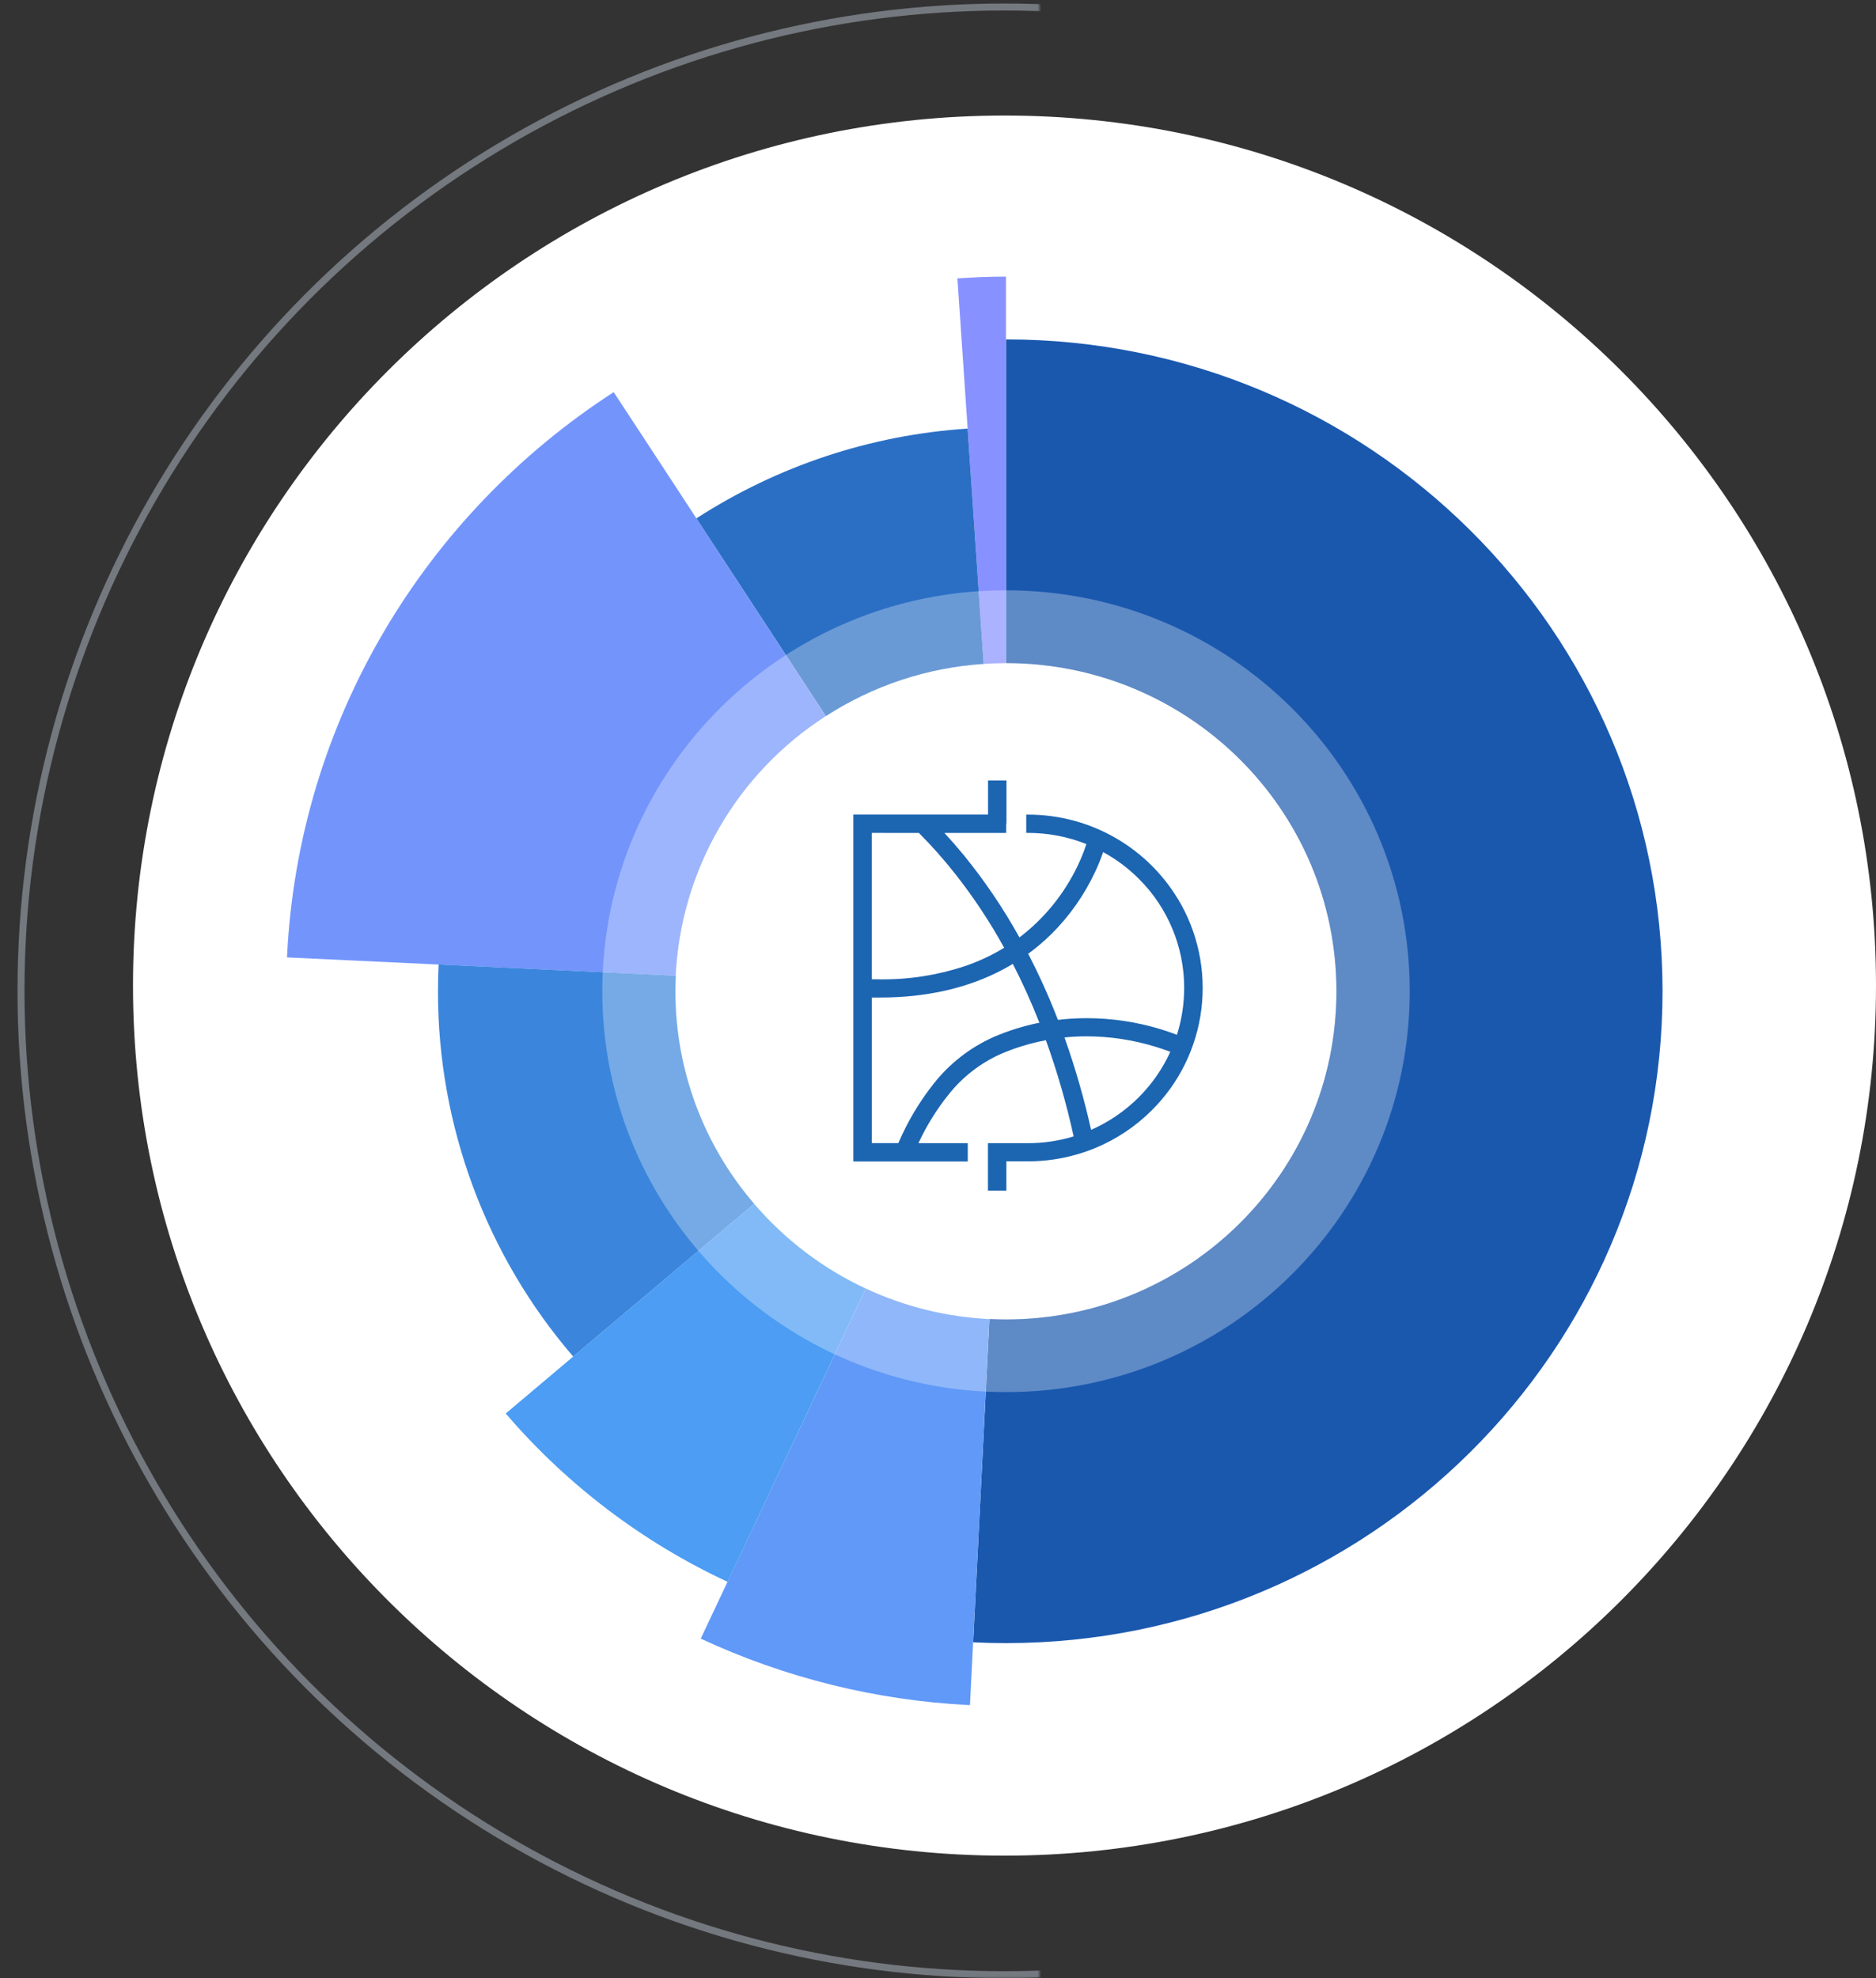
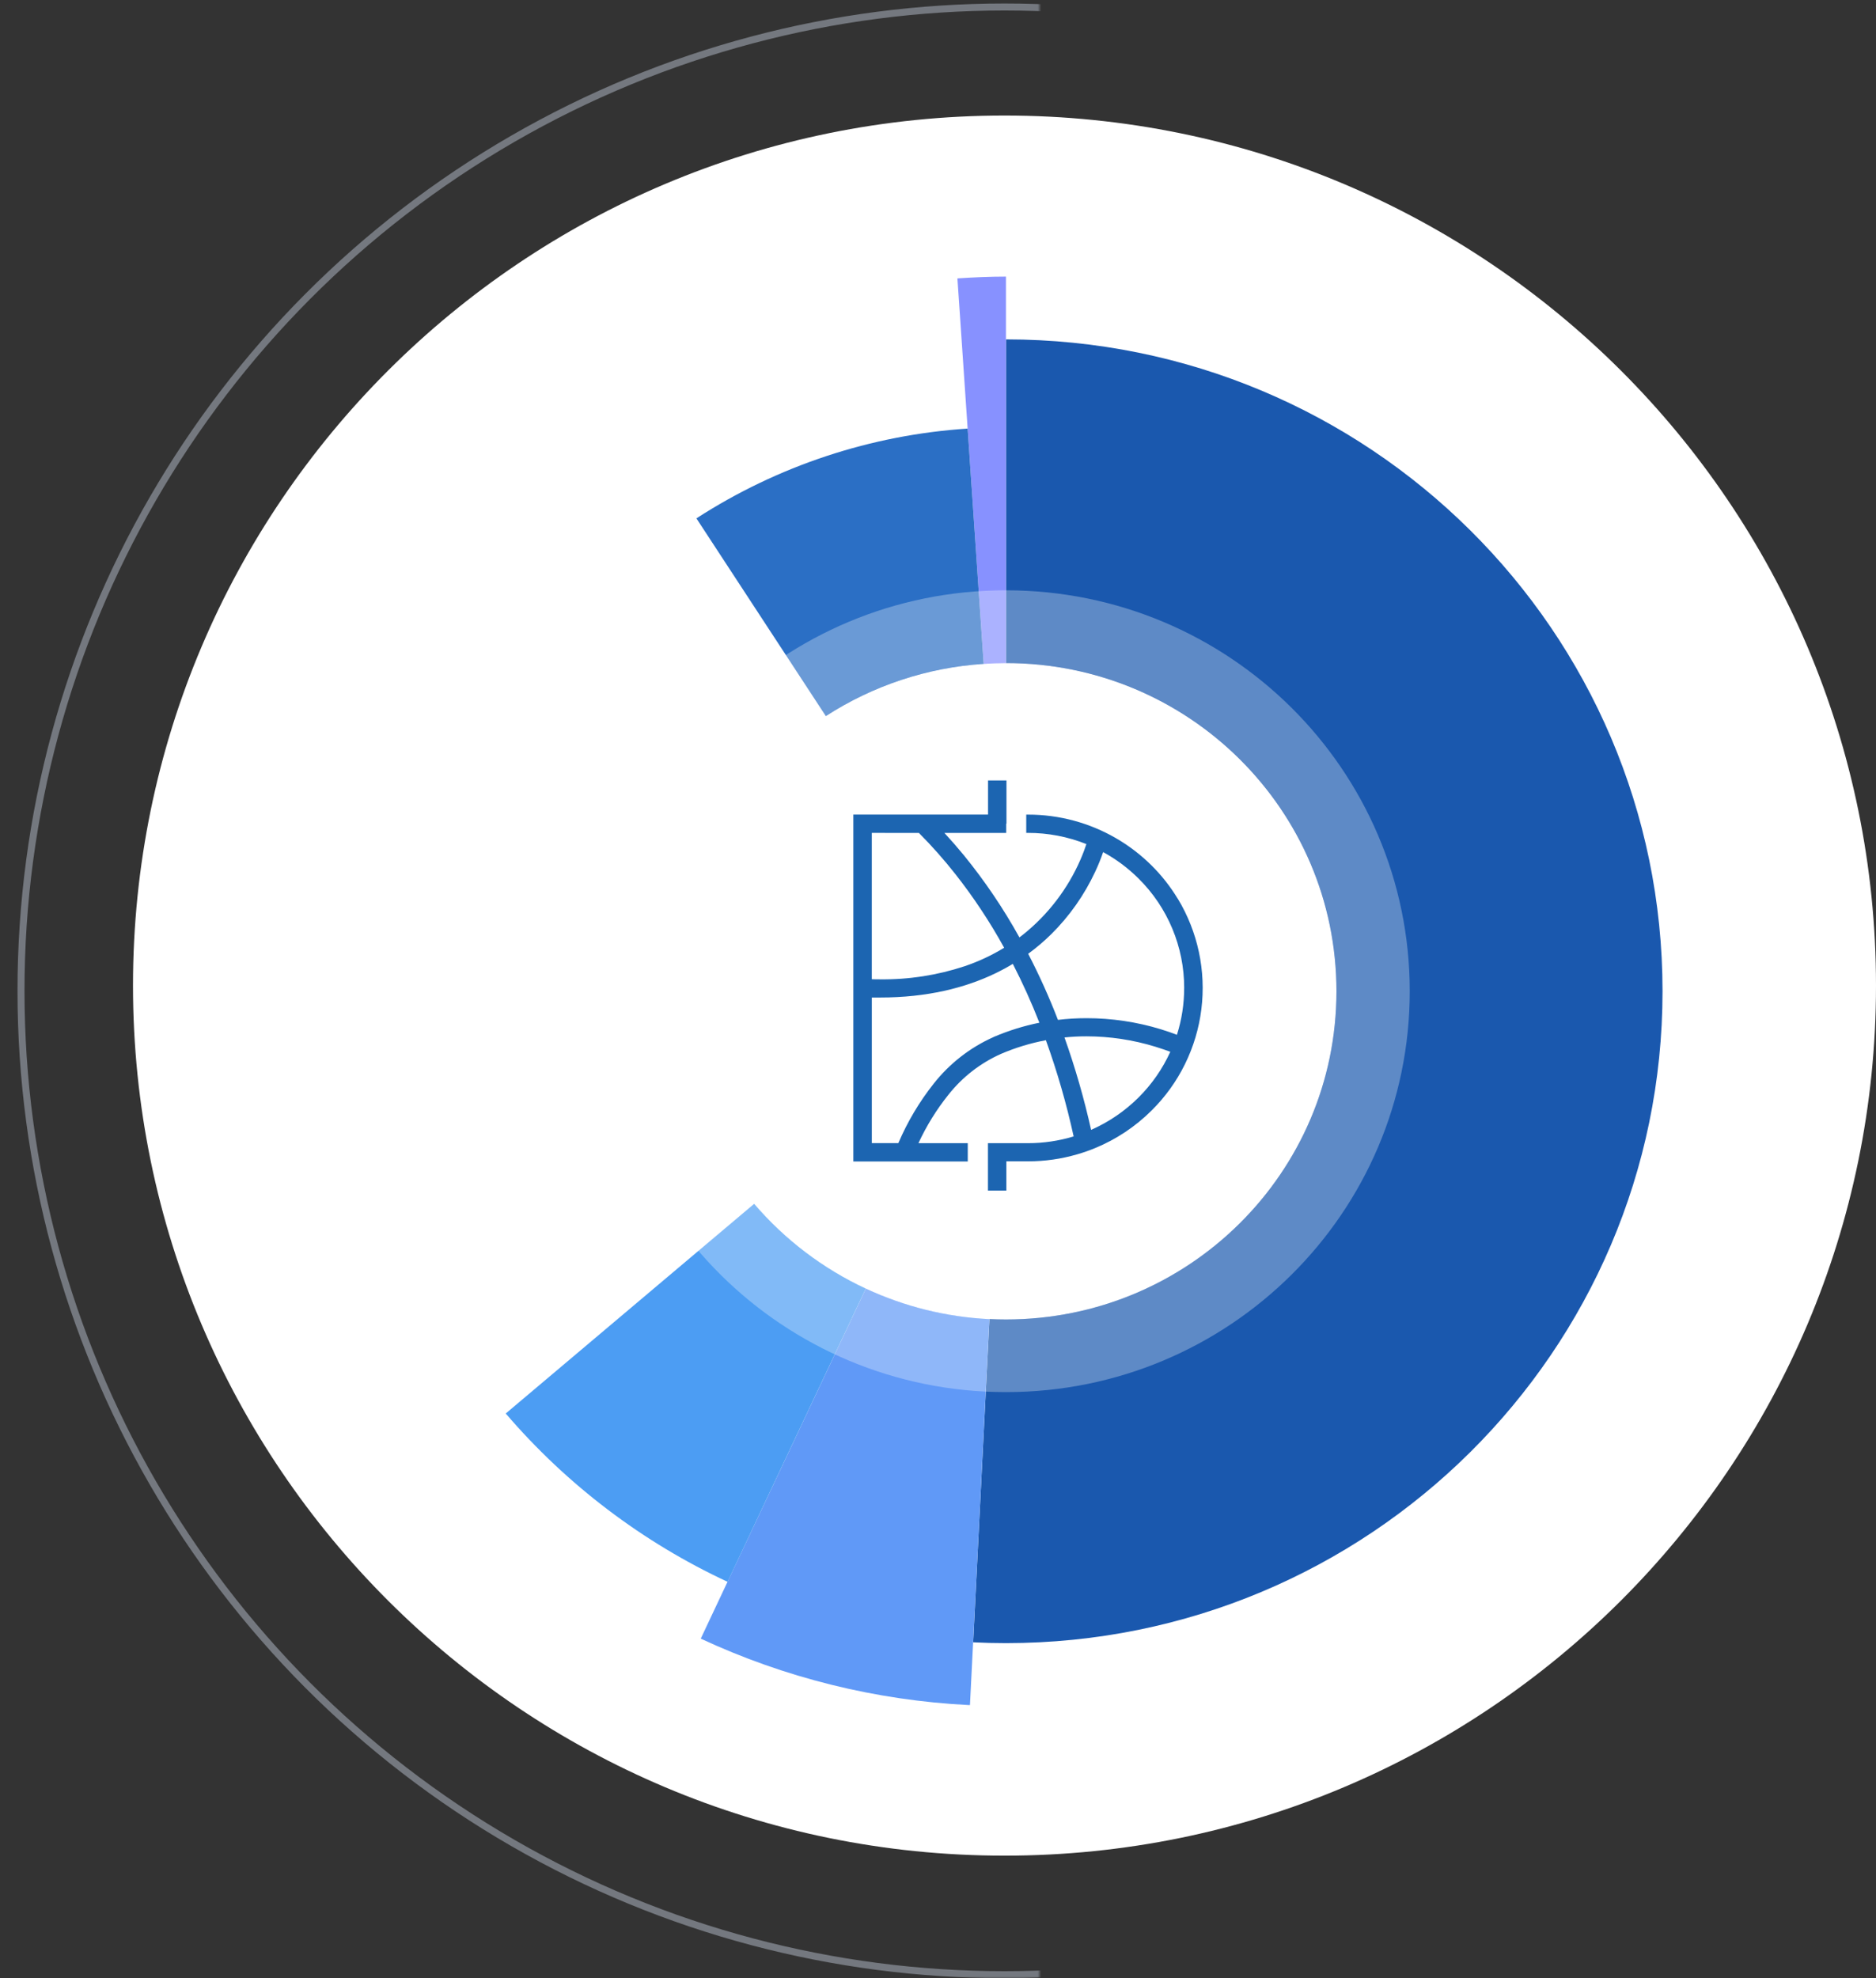
<svg xmlns="http://www.w3.org/2000/svg" width="536" height="565" viewBox="0 0 536 565" fill="none">
  <rect x="0" y="0" width="536" height="565" fill="#333333" stroke="none" />
  <path d="M536 281.5C536 418.743 424.519 530 287 530C149.481 530 38 418.743 38 281.5C38 144.257 149.481 33 287 33C424.519 33 536 144.257 536 281.5Z" fill="white" />
  <g clip-path="url(#clip0_101_14)">
    <path d="M247.368 368.044L218.601 429.048L247.368 368.044Z" fill="white" />
    <path d="M235.95 204.529L198.973 148.045L235.95 204.529Z" fill="white" />
    <path d="M287.416 96.934V189.379C339.581 189.379 381.843 231.321 381.843 283.126C381.843 334.932 339.581 376.859 287.416 376.859C285.831 376.859 284.259 376.816 282.695 376.743L279.307 443.995L278.046 469.066C281.155 469.22 284.279 469.298 287.416 469.298C391.018 469.298 475.007 385.942 475.007 283.105C475.007 180.268 391.018 96.934 287.416 96.934Z" fill="#1A58AE" />
    <path d="M273.548 79.513L274.766 97.368L276.467 122.41L281.044 189.611C283.156 189.473 285.268 189.379 287.416 189.379V79C282.738 79 278.132 79.21 273.548 79.513Z" fill="#8791FF" />
-     <path d="M198.973 148.052L185.191 127.002L175.338 111.997C121.587 146.758 85.193 205.765 82 273.451L100.02 274.297L125.285 275.49L193.041 278.694C193.774 263.799 198.048 249.297 205.506 236.398C212.965 223.498 223.391 212.576 235.915 204.543L198.973 148.052Z" fill="#7395FB" />
    <path d="M281.044 189.611L276.467 122.41C248.883 124.209 222.211 133.034 198.973 148.052L235.95 204.529C249.474 195.793 264.993 190.658 281.044 189.611Z" fill="#2B6FC5" />
    <path d="M274.759 97.368L273.548 79.513L274.759 97.368Z" fill="#2B6FC5" />
-     <path d="M192.962 283.127C192.962 281.637 193.005 280.155 193.077 278.679L125.321 275.476C125.196 278.012 125.134 280.562 125.134 283.127C125.103 321.432 138.821 358.469 163.776 387.461L215.48 343.834C200.945 326.971 192.951 305.42 192.962 283.127Z" fill="#3B86DC" />
-     <path d="M282.508 376.758C270.348 376.144 258.42 373.185 247.375 368.044L218.586 429.055L207.861 451.791L200.213 468.018C224.263 479.208 250.235 485.648 276.712 486.986H277.131L278.032 469.074L279.293 444.003L282.681 376.751L282.508 376.758Z" fill="#6099F7" />
+     <path d="M282.508 376.758C270.348 376.144 258.42 373.185 247.375 368.044L218.586 429.055L207.861 451.791L200.213 468.018C224.263 479.208 250.235 485.648 276.712 486.986H277.131L278.032 469.074L282.681 376.751L282.508 376.758Z" fill="#6099F7" />
    <path d="M215.465 343.834L163.761 387.46L144.494 403.717C161.966 424.088 183.575 440.479 207.875 451.791L218.586 429.055L247.361 368.044C235.131 362.347 224.256 354.092 215.465 343.834Z" fill="#4C9DF3" />
    <path d="M336.503 256.703C334.399 253.221 331.874 250.012 328.985 247.151C322.83 241.055 315.206 236.663 306.856 234.402C302.572 233.244 298.153 232.661 293.716 232.666H293.212V237.887H293.716C299.428 237.88 305.089 238.965 310.396 241.084C310.028 242.205 309.48 243.73 308.702 245.524C305.054 253.898 299.422 261.251 292.296 266.943C291.957 267.211 291.619 267.478 291.265 267.738C286.682 259.468 281.375 251.622 275.408 244.294C273.519 242.004 271.662 239.874 269.836 237.902H287.474V235.27H287.56V222.904H282.298V232.659H243.814V331.729H276.503V326.508H262.411C264.693 321.577 267.561 316.942 270.953 312.703C274.939 307.651 280.086 303.644 285.953 301.024C290.088 299.248 294.405 297.931 298.827 297.098C302.065 306.074 304.713 315.253 306.756 324.577C302.525 325.858 298.129 326.509 293.709 326.508H282.27V331.729V340.059H287.532V331.692H293.709C298.49 331.699 303.247 331.019 307.837 329.675C309.55 329.181 311.235 328.592 312.882 327.91C318.91 325.428 324.394 321.781 329.021 317.179C336.875 309.417 341.888 299.224 343.249 288.249C344.611 277.275 342.242 266.16 336.525 256.703H336.503ZM262.548 237.902C266.251 241.619 269.733 245.55 272.978 249.674C278.183 256.29 282.84 263.32 286.904 270.696C283.35 272.859 279.569 274.625 275.631 275.96C267.83 278.543 259.655 279.811 251.441 279.714C250.662 279.714 249.884 279.714 249.084 279.677V237.887L262.548 237.902ZM283.87 296.201C277.176 299.181 271.306 303.75 266.765 309.514C262.661 314.694 259.267 320.402 256.674 326.486H249.091V284.906C249.884 284.906 250.669 284.906 251.448 284.906C264.927 284.906 275.797 282.15 284.446 277.971C286.176 277.132 287.82 276.24 289.377 275.295C292.19 280.764 294.723 286.373 296.967 292.101C292.473 293.01 288.085 294.379 283.87 296.187V296.201ZM325.266 313.491C321.359 317.368 316.776 320.49 311.744 322.704C309.746 313.759 307.207 304.944 304.139 296.309C306.227 296.095 308.325 295.989 310.424 295.991C317.094 295.999 323.725 296.998 330.103 298.956C331.782 299.462 333.216 299.983 334.377 300.402C332.157 305.284 329.07 309.719 325.266 313.491ZM338.334 282.165C338.337 286.709 337.64 291.227 336.266 295.557C334.997 295.066 333.454 294.516 331.652 293.966C324.772 291.871 317.622 290.806 310.432 290.806C307.705 290.805 304.98 290.966 302.272 291.291C299.784 284.848 296.945 278.547 293.767 272.417C296.095 270.714 298.297 268.843 300.355 266.82C305.565 261.661 309.819 255.613 312.918 248.959C313.777 247.139 314.532 245.273 315.182 243.369C318.882 245.386 322.279 247.918 325.273 250.889C329.41 254.972 332.697 259.84 334.94 265.21C337.184 270.579 338.34 276.343 338.341 282.165H338.334Z" fill="#1C65B1" />
    <path opacity="0.3" d="M287.416 168.596C223.697 168.596 172.087 219.859 172.087 283.097C172.087 346.336 223.733 397.606 287.453 397.606C351.172 397.606 402.782 346.343 402.782 283.097C402.782 219.852 351.129 168.596 287.416 168.596ZM287.416 376.859C285.831 376.859 284.259 376.816 282.695 376.743H282.508C269.694 376.098 257.144 372.846 245.62 367.187C234.097 361.527 223.84 353.577 215.472 343.819C200.942 326.954 192.953 305.403 192.969 283.112C192.969 281.622 193.012 280.14 193.084 278.665C193.817 263.77 198.091 249.268 205.549 236.369C213.008 223.469 223.434 212.547 235.958 204.514C249.481 195.778 265.001 190.643 281.052 189.596C283.164 189.459 285.276 189.365 287.424 189.365C339.589 189.365 381.85 231.306 381.85 283.112C381.85 334.917 339.582 376.859 287.416 376.859Z" fill="white" />
  </g>
  <mask id="mask0_101_14" style="mask-type:alpha" maskUnits="userSpaceOnUse" x="0" y="0" width="297" height="565">
    <rect width="297" height="565" fill="#C4C4C4" />
  </mask>
  <g mask="url(#mask0_101_14)">
    <circle opacity="0.4" cx="287" cy="283" r="281" stroke="#D4DFF0" stroke-width="2" />
  </g>
  <defs>
    <clipPath id="clip0_101_14">
      <rect width="393" height="408" fill="white" transform="translate(82 79)" />
    </clipPath>
  </defs>
</svg>